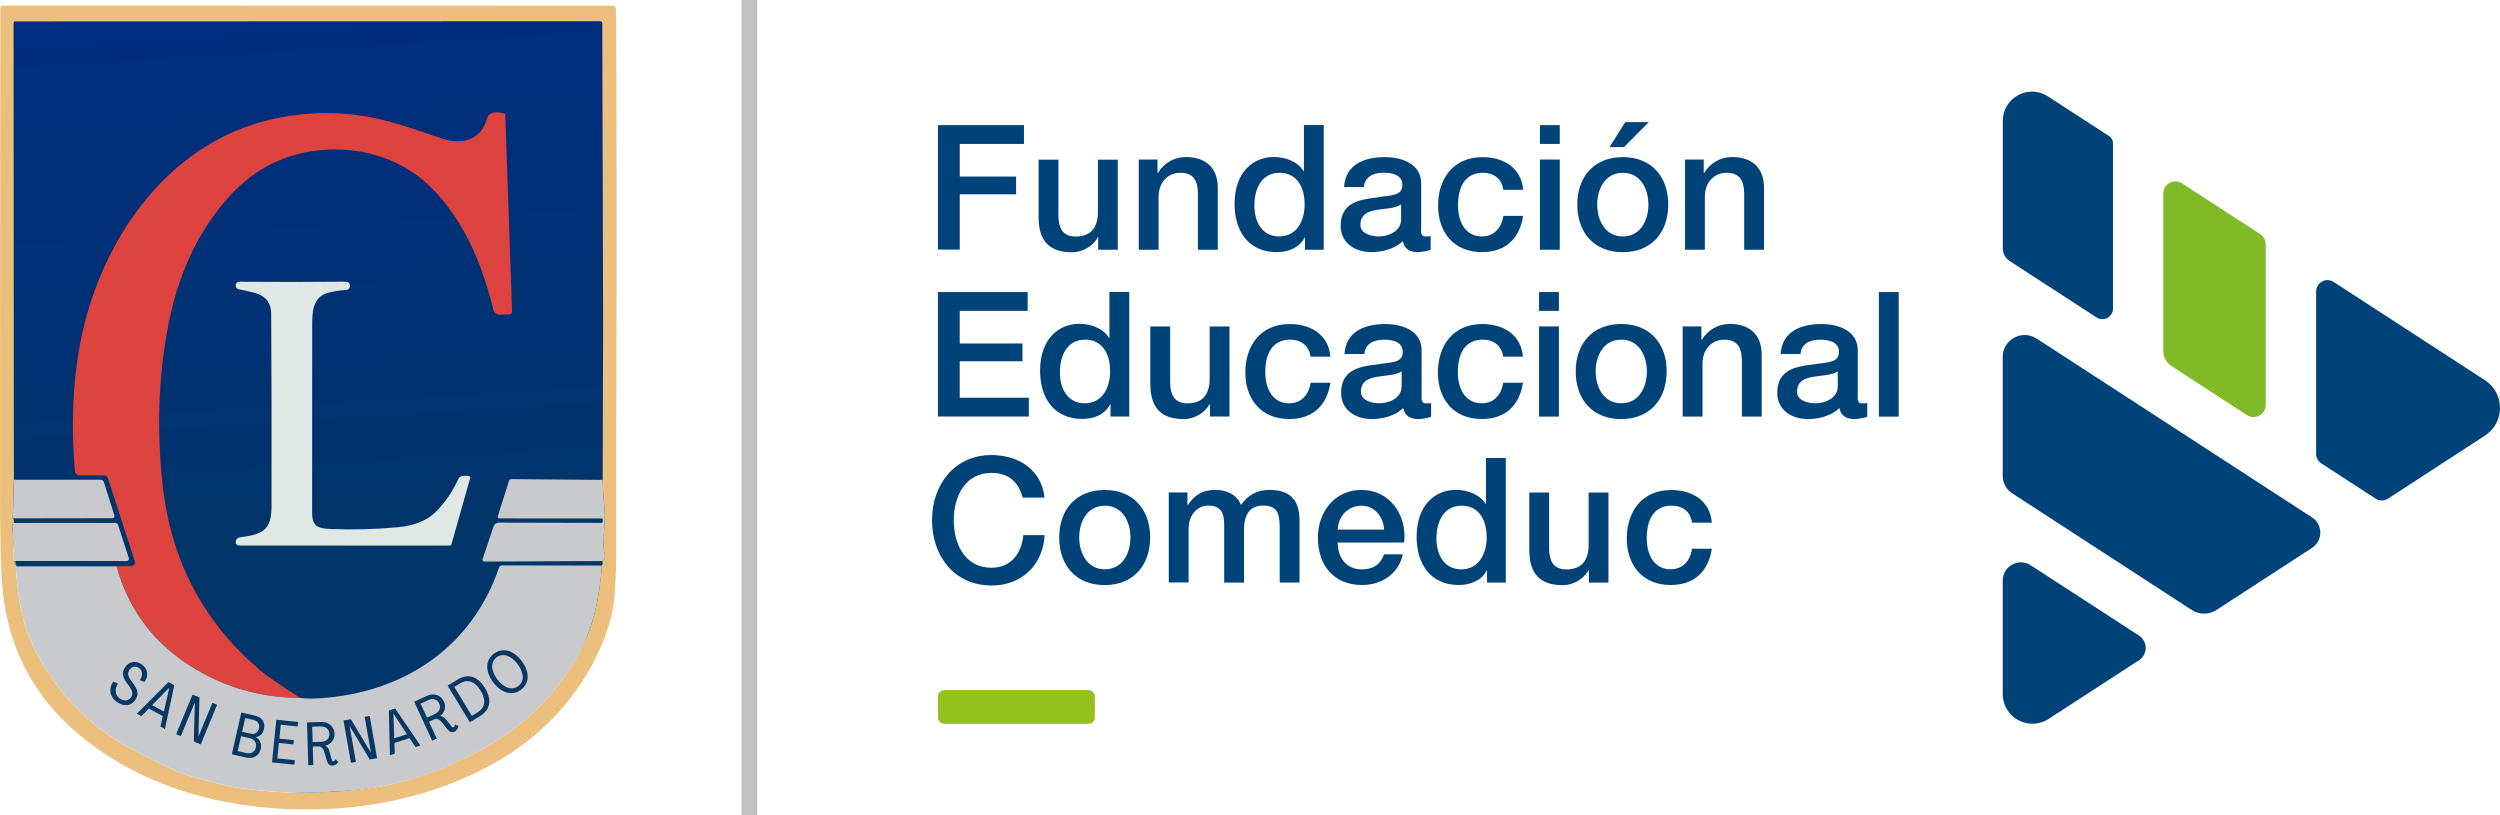
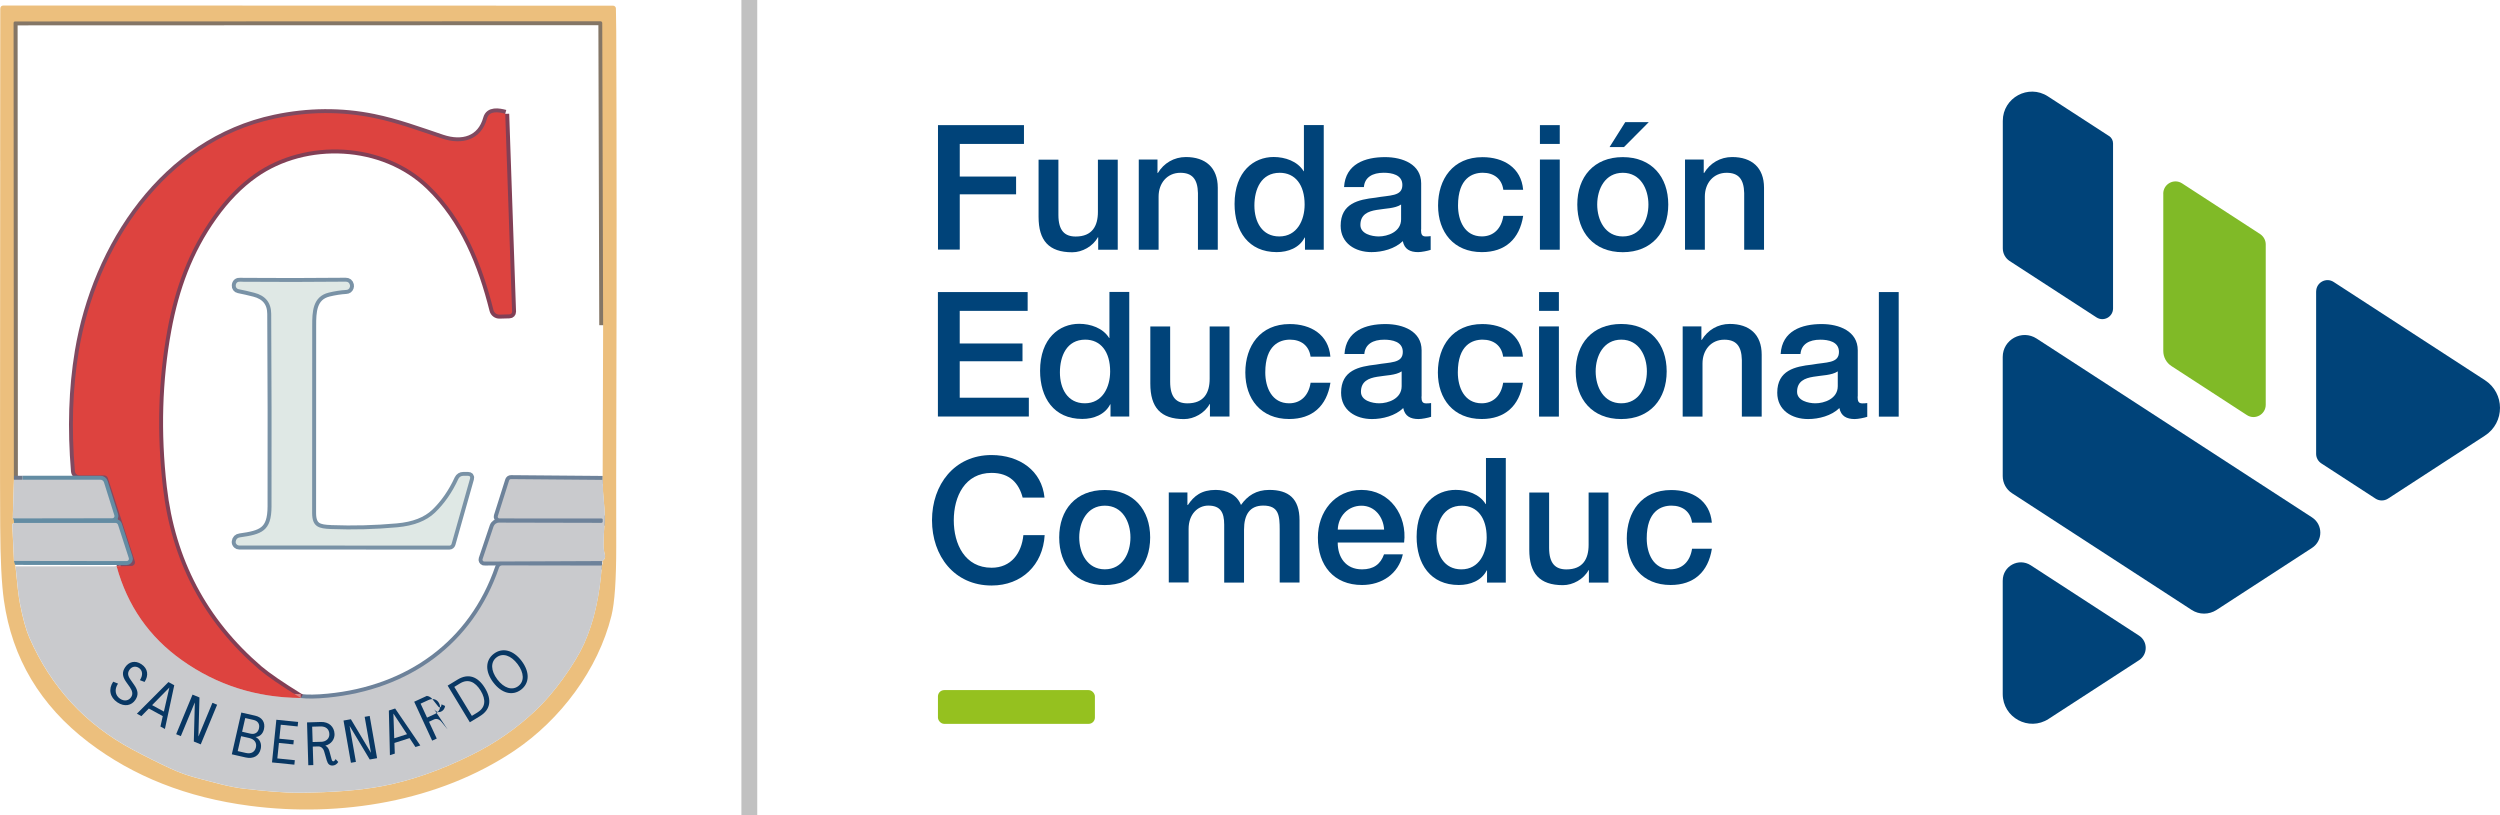
<svg xmlns="http://www.w3.org/2000/svg" id="uuid-24bdf822-f31a-4aa2-aca5-034b8ad654ea" data-name="Capa 1" viewBox="0 0 631.54 206">
  <defs>
    <style>
      .uuid-67510d65-f3ca-4576-8ea1-9638974bed04 {
        stroke: #6d788b;
      }

      .uuid-67510d65-f3ca-4576-8ea1-9638974bed04, .uuid-92bd06f4-a77b-4ea1-84e6-e96228784c35, .uuid-4fa49744-8d4c-4087-9b52-b05c6754091b, .uuid-1bb53a10-43cb-4287-8444-7967be4fb3fc, .uuid-cb1a68ab-293f-429b-b06e-f20d39d33d15, .uuid-63ea3982-5a3d-4b1a-b439-ea071150a9c7, .uuid-66ef1b62-50b2-420e-9ac6-c093d9e3acdc, .uuid-6d2c115d-37d8-43d5-832d-b6abbacdf92b, .uuid-2a424fe3-26c8-4ef3-af30-009df93a68fd {
        fill: none;
      }

      .uuid-67510d65-f3ca-4576-8ea1-9638974bed04, .uuid-92bd06f4-a77b-4ea1-84e6-e96228784c35, .uuid-4fa49744-8d4c-4087-9b52-b05c6754091b, .uuid-1bb53a10-43cb-4287-8444-7967be4fb3fc, .uuid-cb1a68ab-293f-429b-b06e-f20d39d33d15, .uuid-66ef1b62-50b2-420e-9ac6-c093d9e3acdc, .uuid-6d2c115d-37d8-43d5-832d-b6abbacdf92b, .uuid-2a424fe3-26c8-4ef3-af30-009df93a68fd {
        stroke-width: 2px;
      }

      .uuid-92bd06f4-a77b-4ea1-84e6-e96228784c35 {
        stroke: #804a60;
      }

      .uuid-4fa49744-8d4c-4087-9b52-b05c6754091b {
        stroke: #7992a6;
      }

      .uuid-1242cf14-86bc-466b-a463-fe43f16df331 {
        fill: #dfe8e5;
      }

      .uuid-419434d5-0840-4c79-88ea-fc3e2ee4e7a0 {
        fill: url(#uuid-9ec7cf11-a9d3-4ada-87d2-3f64486e651f);
      }

      .uuid-43a1e506-575b-43c8-982c-03191116b5e3 {
        fill: #083763;
      }

      .uuid-30104512-1731-49c1-b977-e3fd7c161e5f {
        fill: #ecbf7d;
      }

      .uuid-1bb53a10-43cb-4287-8444-7967be4fb3fc {
        stroke: #823f55;
      }

      .uuid-cb1a68ab-293f-429b-b06e-f20d39d33d15 {
        stroke: #6d829a;
      }

      .uuid-63ea3982-5a3d-4b1a-b439-ea071150a9c7 {
        stroke: #c1c1c1;
        stroke-miterlimit: 10;
        stroke-width: 4px;
      }

      .uuid-66ef1b62-50b2-420e-9ac6-c093d9e3acdc {
        stroke: #d68383;
      }

      .uuid-3b6a3985-6c22-454b-bffc-da77c8c3f219 {
        fill: #80ba27;
      }

      .uuid-68f041d7-cfe8-44d2-93f0-851b7e5294a2 {
        fill: #95c11f;
      }

      .uuid-37c9d0b9-9846-492f-a51d-73aab8fc9941 {
        fill: #c9cacd;
      }

      .uuid-6d2c115d-37d8-43d5-832d-b6abbacdf92b {
        stroke: #638ca3;
      }

      .uuid-1aa29a83-30fe-4a61-9d3b-aff0cb43e782 {
        fill: #004379;
      }

      .uuid-d55a5d3c-18de-4a6e-82bd-247b725ccde9 {
        fill: #dd433f;
      }

      .uuid-2a424fe3-26c8-4ef3-af30-009df93a68fd {
        stroke: #847666;
      }
    </style>
    <linearGradient id="uuid-9ec7cf11-a9d3-4ada-87d2-3f64486e651f" x1="72.86" y1="-24.52" x2="83.02" y2="139.34" gradientUnits="userSpaceOnUse">
      <stop offset="0" stop-color="#002a84" />
      <stop offset="1" stop-color="#003569" />
    </linearGradient>
  </defs>
  <g id="uuid-124b5749-63e9-4166-af81-43cc0eb82664" data-name="uuid-b1775111-a0c7-4247-a26f-90a140bc8da9">
    <g id="uuid-ca2c78cd-6579-4289-9d7a-bc6a5ec5409a" data-name="uuid-056cccc8-c6ac-42a2-bd2a-f9a641cb0146">
      <g id="uuid-ca827194-08ed-4f64-b166-14ebd5987665" data-name="uuid-a220513a-4e5b-4034-9bde-c6e327d2802f">
        <g id="uuid-4e8989d2-5e98-4f9c-b7de-000c1d97e55a" data-name="uuid-78786013-be99-411b-a6b2-b32b0ae8aa14">
          <line class="uuid-63ea3982-5a3d-4b1a-b439-ea071150a9c7" x1="189.29" x2="189.29" y2="206" />
          <g>
            <g>
              <g>
                <path class="uuid-1aa29a83-30fe-4a61-9d3b-aff0cb43e782" d="M258.34,125.71c-.93-3.62-3.27-6.25-7.84-6.25-6.74,0-9.56,5.95-9.56,11.98s2.82,11.98,9.56,11.98c4.9,0,7.57-3.65,8.02-8.24h5.38c-.44,7.53-5.77,12.73-13.4,12.73-9.44,0-15.06-7.49-15.06-16.48s5.65-16.48,15.06-16.48c7.09.04,12.69,3.96,13.36,10.76h-5.5l-.02.02v-.02h0Z" />
                <path class="uuid-1aa29a83-30fe-4a61-9d3b-aff0cb43e782" d="M267.57,135.76c0-6.96,4.18-11.98,11.49-11.98s11.49,5.01,11.49,11.98-4.18,12.04-11.49,12.04-11.49-5.01-11.49-12.04ZM285.57,135.76c0-3.91-1.99-8.02-6.47-8.02s-6.47,4.1-6.47,8.02,1.99,8.06,6.47,8.06,6.47-4.1,6.47-8.06Z" />
                <path class="uuid-1aa29a83-30fe-4a61-9d3b-aff0cb43e782" d="M295.21,124.4h4.75v3.16h.13c1.5-2.25,3.39-3.8,7-3.8,2.78,0,5.38,1.2,6.4,3.8,1.66-2.34,3.84-3.8,7.15-3.8,4.81,0,7.64,2.12,7.64,7.67v15.73h-5.01v-13.3c0-3.62-.22-6.14-4.15-6.14-3.39,0-4.86,2.25-4.86,6.09v13.36h-5.01v-14.64c0-3.13-.97-4.81-4.02-4.81-2.6,0-4.97,2.12-4.97,5.9v13.52h-5.01v-22.78h-.02v.02h0l-.02.02h0Z" />
                <path class="uuid-1aa29a83-30fe-4a61-9d3b-aff0cb43e782" d="M337.93,137.09c0,3.58,1.93,6.74,6.14,6.74,2.9,0,4.67-1.28,5.56-3.8h4.75c-1.1,4.97-5.34,7.75-10.31,7.75-7.15,0-11.15-4.97-11.15-11.98,0-6.47,4.22-12.04,11.02-12.04,7.18,0,11.59,6.47,10.76,13.3h-16.75l-.02.02h0ZM349.65,133.78c-.18-3.16-2.34-6.03-5.72-6.03s-5.87,2.64-5.99,6.03h11.71Z" />
                <path class="uuid-1aa29a83-30fe-4a61-9d3b-aff0cb43e782" d="M380.4,147.18h-4.75v-3.09h-.08c-1.32,2.6-4.18,3.69-7.05,3.69-7.18,0-10.66-5.34-10.66-12.17,0-8.24,4.9-11.86,9.87-11.86,2.87,0,6.03,1.06,7.57,3.58h.08v-11.64h5.01v31.47h0v.02h0ZM369.16,143.83c4.49,0,6.4-4.1,6.4-8.06,0-5.01-2.41-8.02-6.29-8.02-4.71,0-6.4,4.18-6.4,8.28s1.93,7.8,6.29,7.8Z" />
                <path class="uuid-1aa29a83-30fe-4a61-9d3b-aff0cb43e782" d="M406.31,147.18h-4.93v-3.16h-.08c-1.24,2.3-3.96,3.8-6.47,3.8-5.95,0-8.51-3-8.51-8.95v-14.45h5.01v13.96c0,4.02,1.63,5.46,4.37,5.46,4.18,0,5.61-2.68,5.61-6.21v-13.21h5.01v22.78h0v-.02h-.01Z" />
                <path class="uuid-1aa29a83-30fe-4a61-9d3b-aff0cb43e782" d="M427.43,132.01c-.38-2.78-2.41-4.28-5.19-4.28-2.6,0-6.25,1.36-6.25,8.28,0,3.8,1.66,7.8,6.03,7.8,2.9,0,4.93-1.93,5.42-5.19h5.01c-.93,5.9-4.59,9.16-10.43,9.16-7.15,0-11.07-5.08-11.07-11.75s3.73-12.24,11.22-12.24c5.3,0,9.79,2.64,10.27,8.24h-5.01v-.02Z" />
              </g>
              <g>
                <path class="uuid-1aa29a83-30fe-4a61-9d3b-aff0cb43e782" d="M236.94,31.61h21.73v4.75h-16.22v8.24h14.23v4.49h-14.23v13.96h-5.5v-31.45h-.01Z" />
                <path class="uuid-1aa29a83-30fe-4a61-9d3b-aff0cb43e782" d="M282.35,63.09h-4.93v-3.16h-.08c-1.24,2.3-3.96,3.8-6.47,3.8-5.95,0-8.51-3-8.51-8.95v-14.45h5.01v13.96c0,4.02,1.63,5.46,4.37,5.46,4.18,0,5.61-2.68,5.61-6.21v-13.21h5.01v22.78h0v-.02h-.01Z" />
                <path class="uuid-1aa29a83-30fe-4a61-9d3b-aff0cb43e782" d="M287.65,40.3h4.75v3.35l.08.08c1.5-2.52,4.1-4.06,7.09-4.06,4.93,0,8.06,2.64,8.06,7.75v15.66h-5.01v-14.31c-.08-3.58-1.5-5.12-4.44-5.12-3.35,0-5.5,2.64-5.5,5.99v13.44h-5.01v-22.78h-.02,0Z" />
                <path class="uuid-1aa29a83-30fe-4a61-9d3b-aff0cb43e782" d="M334.41,63.09h-4.75v-3.09h-.08c-1.32,2.6-4.18,3.69-7.05,3.69-7.18,0-10.66-5.34-10.66-12.17,0-8.24,4.9-11.86,9.87-11.86,2.87,0,6.03,1.06,7.57,3.58h.08v-11.64h5.01v31.47h0v.02h0ZM323.17,59.73c4.49,0,6.4-4.1,6.4-8.06,0-5.01-2.41-8.02-6.29-8.02-4.71,0-6.4,4.18-6.4,8.28s1.93,7.8,6.29,7.8Z" />
                <path class="uuid-1aa29a83-30fe-4a61-9d3b-aff0cb43e782" d="M358.97,58.01c0,1.24.26,1.72,1.2,1.72.31,0,.71,0,1.24-.08v3.47c-.75.26-2.34.57-3.16.57-2.03,0-3.47-.71-3.88-2.78-1.99,1.95-5.19,2.78-7.9,2.78-4.1,0-7.8-2.21-7.8-6.66,0-5.68,4.55-6.62,8.77-7.09,3.62-.67,6.82-.26,6.82-3.21,0-2.6-2.68-3.09-4.71-3.09-2.82,0-4.81,1.13-5.01,3.62h-5.01c.35-5.87,5.34-7.57,10.36-7.57,4.44,0,9.12,1.81,9.12,6.62v11.71l-.02-.02h-.02ZM353.93,51.67c-1.54,1.02-3.96.97-6.17,1.36-2.15.35-4.1,1.13-4.1,3.8,0,2.25,2.87,2.9,4.63,2.9,2.21,0,5.65-1.13,5.65-4.33v-3.76.02h0Z" />
                <path class="uuid-1aa29a83-30fe-4a61-9d3b-aff0cb43e782" d="M379.76,47.92c-.38-2.78-2.41-4.28-5.19-4.28-2.6,0-6.25,1.36-6.25,8.28,0,3.8,1.66,7.8,6.03,7.8,2.9,0,4.93-1.93,5.42-5.19h5.01c-.93,5.9-4.59,9.16-10.43,9.16-7.15,0-11.07-5.08-11.07-11.75s3.73-12.24,11.22-12.24c5.3,0,9.79,2.64,10.27,8.24h-5.01s0-.02,0-.02Z" />
                <path class="uuid-1aa29a83-30fe-4a61-9d3b-aff0cb43e782" d="M389.01,31.61h5.01v4.75h-5.01v-4.75ZM389.01,40.3h5.01v22.78h-5.01v-22.78Z" />
                <path class="uuid-1aa29a83-30fe-4a61-9d3b-aff0cb43e782" d="M398.45,51.67c0-6.96,4.18-11.98,11.49-11.98s11.49,5.01,11.49,11.98-4.18,12.04-11.49,12.04-11.49-5.01-11.49-12.04ZM416.42,51.67c0-3.91-1.99-8.02-6.47-8.02s-6.47,4.1-6.47,8.02,1.99,8.06,6.47,8.06,6.47-4.1,6.47-8.06ZM410.55,30.86h5.95l-6.25,6.29h-3.65l3.96-6.29h-.01Z" />
                <path class="uuid-1aa29a83-30fe-4a61-9d3b-aff0cb43e782" d="M425.64,40.3h4.75v3.35l.08.08c1.5-2.52,4.1-4.06,7.09-4.06,4.93,0,8.06,2.64,8.06,7.75v15.66h-5.01v-14.31c-.08-3.58-1.5-5.12-4.44-5.12-3.35,0-5.5,2.64-5.5,5.99v13.44h-5.01v-22.78h-.02,0Z" />
              </g>
              <g>
                <path class="uuid-1aa29a83-30fe-4a61-9d3b-aff0cb43e782" d="M236.94,73.78h22.66v4.75h-17.16v8.24h15.86v4.49h-15.86v9.21h17.46v4.75h-22.97v-31.47.02h.01Z" />
                <path class="uuid-1aa29a83-30fe-4a61-9d3b-aff0cb43e782" d="M285.28,105.23h-4.75v-3.09h-.08c-1.32,2.6-4.18,3.69-7.05,3.69-7.18,0-10.66-5.34-10.66-12.17,0-8.24,4.9-11.86,9.87-11.86,2.87,0,6.03,1.06,7.57,3.58h.08v-11.64h5.01v31.47h0v.02h0ZM274.04,101.88c4.49,0,6.4-4.1,6.4-8.06,0-5.01-2.41-8.02-6.29-8.02-4.71,0-6.4,4.18-6.4,8.28s1.93,7.8,6.29,7.8Z" />
                <path class="uuid-1aa29a83-30fe-4a61-9d3b-aff0cb43e782" d="M310.58,105.23h-4.93v-3.16h-.08c-1.24,2.3-3.96,3.8-6.47,3.8-5.95,0-8.51-3-8.51-8.95v-14.45h5.01v13.96c0,4.02,1.63,5.46,4.37,5.46,4.18,0,5.61-2.68,5.61-6.21v-13.21h5.01v22.78h0v-.02s-.01,0-.01,0Z" />
                <path class="uuid-1aa29a83-30fe-4a61-9d3b-aff0cb43e782" d="M331.07,90.08c-.4-2.78-2.41-4.28-5.19-4.28-2.6,0-6.25,1.36-6.25,8.28,0,3.8,1.66,7.8,6.03,7.8,2.9,0,4.93-1.93,5.42-5.19h5.01c-.93,5.9-4.59,9.16-10.43,9.16-7.15,0-11.07-5.08-11.07-11.75s3.73-12.24,11.22-12.24c5.3,0,9.79,2.64,10.27,8.24h-5.01v-.02Z" />
                <path class="uuid-1aa29a83-30fe-4a61-9d3b-aff0cb43e782" d="M359.08,100.18c0,1.24.26,1.72,1.2,1.72.31,0,.71,0,1.24-.08v3.47c-.75.26-2.34.57-3.16.57-2.03,0-3.47-.71-3.88-2.78-1.99,1.95-5.19,2.78-7.9,2.78-4.1,0-7.8-2.21-7.8-6.66,0-5.68,4.55-6.62,8.77-7.09,3.62-.67,6.82-.26,6.82-3.21,0-2.6-2.68-3.09-4.71-3.09-2.82,0-4.81,1.13-5.01,3.62h-5.01c.35-5.87,5.34-7.57,10.36-7.57,4.44,0,9.12,1.81,9.12,6.62v11.71l-.02-.02h-.02ZM354.07,93.82c-1.54,1.02-3.96.97-6.17,1.36-2.15.35-4.1,1.13-4.1,3.8,0,2.25,2.87,2.9,4.63,2.9,2.21,0,5.65-1.13,5.65-4.33v-3.76.02h0Z" />
                <path class="uuid-1aa29a83-30fe-4a61-9d3b-aff0cb43e782" d="M379.71,90.08c-.38-2.78-2.41-4.28-5.19-4.28-2.6,0-6.25,1.36-6.25,8.28,0,3.8,1.66,7.8,6.03,7.8,2.9,0,4.93-1.93,5.42-5.19h5.01c-.93,5.9-4.59,9.16-10.43,9.16-7.15,0-11.07-5.08-11.07-11.75s3.73-12.24,11.22-12.24c5.3,0,9.79,2.64,10.27,8.24h-5.01v-.02Z" />
                <path class="uuid-1aa29a83-30fe-4a61-9d3b-aff0cb43e782" d="M388.79,73.78h5.01v4.75h-5.01v-4.75ZM388.79,82.46h5.01v22.78h-5.01v-22.78Z" />
                <path class="uuid-1aa29a83-30fe-4a61-9d3b-aff0cb43e782" d="M398.05,93.82c0-6.96,4.18-11.98,11.49-11.98s11.49,5.01,11.49,11.98-4.18,12.04-11.49,12.04-11.49-5.01-11.49-12.04ZM416.03,93.82c0-3.91-1.99-8.02-6.47-8.02s-6.47,4.1-6.47,8.02,1.99,8.06,6.47,8.06,6.47-4.1,6.47-8.06Z" />
                <path class="uuid-1aa29a83-30fe-4a61-9d3b-aff0cb43e782" d="M425.05,82.46h4.75v3.35l.08.08c1.5-2.52,4.1-4.06,7.09-4.06,4.93,0,8.06,2.64,8.06,7.75v15.66h-5.01v-14.31c-.08-3.58-1.5-5.12-4.44-5.12-3.35,0-5.5,2.64-5.5,5.99v13.44h-5.01v-22.78h-.02,0Z" />
                <path class="uuid-1aa29a83-30fe-4a61-9d3b-aff0cb43e782" d="M469.26,100.18c0,1.24.26,1.72,1.2,1.72.31,0,.71,0,1.24-.08v3.47c-.75.26-2.34.57-3.16.57-2.03,0-3.47-.71-3.88-2.78-1.99,1.95-5.19,2.78-7.9,2.78-4.1,0-7.8-2.21-7.8-6.66,0-5.68,4.55-6.62,8.77-7.09,3.62-.67,6.82-.26,6.82-3.21,0-2.6-2.68-3.09-4.71-3.09-2.82,0-4.81,1.13-5.01,3.62h-5.01c.35-5.87,5.34-7.57,10.36-7.57,4.44,0,9.12,1.81,9.12,6.62v11.71l-.02-.02h-.02ZM464.24,93.82c-1.54,1.02-3.96.97-6.17,1.36-2.15.35-4.1,1.13-4.1,3.8,0,2.25,2.87,2.9,4.63,2.9,2.21,0,5.65-1.13,5.65-4.33v-3.76.02h-.01,0Z" />
                <path class="uuid-1aa29a83-30fe-4a61-9d3b-aff0cb43e782" d="M474.63,73.78h5.01v31.47h-5.01v-31.47Z" />
              </g>
            </g>
            <rect class="uuid-68f041d7-cfe8-44d2-93f0-851b7e5294a2" x="236.94" y="174.33" width="39.65" height="8.53" rx="1.59" ry="1.59" />
            <g>
              <path class="uuid-1aa29a83-30fe-4a61-9d3b-aff0cb43e782" d="M559.95,154.07l24.1-15.66c2.8-1.81,2.8-5.9,0-7.71l-69.56-45.17c-3.69-2.39-8.57.24-8.57,4.65v30.09c0,1.75.89,3.39,2.36,4.33l45.37,29.48c1.9,1.24,4.37,1.24,6.29,0h.01Z" />
              <path class="uuid-1aa29a83-30fe-4a61-9d3b-aff0cb43e782" d="M505.92,146.63v28.69c0,5.95,6.6,9.54,11.59,6.29l22.86-14.84c2.23-1.46,2.23-4.73,0-6.19l-27.37-17.78c-3.05-1.97-7.07.2-7.07,3.84h-.02.01Z" />
              <path class="uuid-1aa29a83-30fe-4a61-9d3b-aff0cb43e782" d="M585.09,73.62v41.02c0,.97.49,1.88,1.3,2.41l13.72,8.92c.95.61,2.17.61,3.13,0l24.49-15.92c5.08-3.29,5.08-10.72,0-14.01l-38.21-24.81c-1.9-1.24-4.42.13-4.42,2.41v-.02h0Z" />
              <path class="uuid-3b6a3985-6c22-454b-bffc-da77c8c3f219" d="M546.48,48.95v39.71c0,1.54.77,2.98,2.07,3.82l19.04,12.37c2.05,1.34,4.77-.14,4.77-2.6v-40.51c0-1.04-.53-2.01-1.4-2.6l-19.72-12.81c-2.05-1.34-4.77.14-4.77,2.6v.02s.01,0,.01,0Z" />
              <path class="uuid-1aa29a83-30fe-4a61-9d3b-aff0cb43e782" d="M532.78,34.37l-15.45-10.03c-4.91-3.18-11.39.35-11.39,6.19v32.22c0,1.28.65,2.48,1.72,3.18l21.95,14.25c1.81,1.17,4.18-.13,4.18-2.27v-41.7c0-.75-.38-1.44-.99-1.85h-.02,0Z" />
            </g>
          </g>
        </g>
      </g>
    </g>
  </g>
  <g>
    <g>
      <g>
        <path class="uuid-2a424fe3-26c8-4ef3-af30-009df93a68fd" d="M152.38,82.15l-.22-76.34c0-.25-.2-.45-.46-.45l-147.82.05c-.29,0-.43.14-.43.42l.07,115.35" vector-effect="non-scaling-stroke" />
        <path class="uuid-67510d65-f3ca-4576-8ea1-9638974bed04" d="M5.73,121.19h-2.21" vector-effect="non-scaling-stroke" />
        <path class="uuid-92bd06f4-a77b-4ea1-84e6-e96228784c35" d="M127.63,28.74c-1.67-.45-4.03-.83-4.58,1.19-1.49,5.44-6.24,6.79-11.38,5.07-5.77-1.94-11.43-4.03-17.35-5.23-8.16-1.66-16.46-1.59-24.88.19-27.78,5.88-45.12,32.21-49.54,58.81-1.55,9.37-1.88,19.45-.97,30.25.05.6.55,1.07,1.16,1.07h6.16c.53,0,.87.26,1.03.76l6.79,20.95c.15.48-.11,1-.59,1.15-.08.03-.17.04-.26.04l-3.74.07" vector-effect="non-scaling-stroke" />
-         <path class="uuid-6d2c115d-37d8-43d5-832d-b6abbacdf92b" d="M29.46,143.07H3.93" vector-effect="non-scaling-stroke" />
        <path class="uuid-6d2c115d-37d8-43d5-832d-b6abbacdf92b" d="M3.54,141.7l28.45.04c.32,0,.57-.26.58-.57,0-.06,0-.12-.03-.18l-2.72-8.41c-.09-.28-.35-.47-.65-.47H3.53" vector-effect="non-scaling-stroke" />
        <path class="uuid-6d2c115d-37d8-43d5-832d-b6abbacdf92b" d="M3.22,130.96l25.14-.04c.31,0,.55-.25.55-.56,0-.05,0-.11-.02-.16l-2.64-8.38c-.12-.38-.48-.64-.88-.64H5.73" vector-effect="non-scaling-stroke" />
        <path class="uuid-cb1a68ab-293f-429b-b06e-f20d39d33d15" d="M152.26,121.23l-23.17-.2c-.26,0-.42.12-.5.37l-2.85,9.01c-.07.22.05.46.28.53.04.01.08.02.12.02l25.8.02c.22,0,.32.11.32.32v.44c0,.19-.16.34-.35.34h0l-25.83-.06c-.64,0-1.21.4-1.41,1l-2.76,8.21c-.08.25.05.53.3.61.05.02.11.03.16.02l29.75-.13" vector-effect="non-scaling-stroke" />
        <path class="uuid-cb1a68ab-293f-429b-b06e-f20d39d33d15" d="M152.05,142.88l-25.28-.04c-.31,0-.59.2-.69.5-6.64,19.47-22.89,30.92-43.26,32.89-2.88.28-5.17.31-6.85.1" vector-effect="non-scaling-stroke" />
        <path class="uuid-1bb53a10-43cb-4287-8444-7967be4fb3fc" d="M75.97,176.33c-5.01-3.09-8.52-5.5-10.55-7.23-14.05-12.07-22.15-27.42-24.28-46.05-1.57-13.75-1.19-26.99,1.15-39.73,1.91-10.43,5.39-20.03,11.57-28.68,3.17-4.46,6.65-8.02,10.44-10.68,12.84-9.05,32.49-8.32,44.2,3.04,8.73,8.46,13.23,19.7,16.14,31.31.18.71.82,1.2,1.55,1.18l2.53-.07c.36,0,.65-.31.64-.66,0,0,0,0,0,0l-1.73-50" vector-effect="non-scaling-stroke" />
        <path class="uuid-66ef1b62-50b2-420e-9ac6-c093d9e3acdc" d="M75.97,176.33c-11.17-.08-21.17-3.26-30.01-9.54-8.28-5.87-13.78-13.78-16.51-23.73" vector-effect="non-scaling-stroke" />
        <path class="uuid-4fa49744-8d4c-4087-9b52-b05c6754091b" d="M83.64,133.64c-3.08-.12-4.79-.5-4.79-4.06,0-15.74,0-31.51.02-47.3,0-3.41.06-7.34,4.17-8.35,1.49-.36,2.97-.59,4.43-.68.44-.02.74-.25.89-.66.07-.19.08-.39.04-.58-.13-.57-.49-.86-1.08-.85-8.99.09-17.6.1-25.84.03-.25,0-.49,0-.73-.03-.75-.05-1.15.28-1.2.97-.04.44.26.85.7.93,1.28.25,2.61.56,3.99.91,2.83.73,4.26,2.51,4.27,5.33.1,16.11.12,32.33.08,48.66-.02,6.23-2.5,7.02-7.97,7.79-.63.08-.99.44-1.08,1.08-.04.28.07.54.31.77.15.14.35.22.56.22l53.11.02c.25,0,.48-.17.55-.41l4.67-16.52c.13-.46-.05-.69-.52-.69h-1.19c-.53-.02-1.01.29-1.24.77-1.55,3.38-3.52,6.23-5.91,8.52-2.19,2.09-5.36,3.33-9.52,3.7-5.61.51-11.18.65-16.72.44" vector-effect="non-scaling-stroke" />
      </g>
-       <path class="uuid-419434d5-0840-4c79-88ea-fc3e2ee4e7a0" d="M149.65,2.86H5.44c-1.02.72-2.04,1.45-3.06,2.2,0,36.83,1.6,78.95.53,120.93-1.24,48.79,37.11,74.55,76.73,74.25,36.85-.27,75.4-24.31,74.29-66.92-1.16-44.69.51-89.49.51-126.46-1.6-1.38-3.19-2.72-4.79-4Z" />
      <path class="uuid-30104512-1731-49c1-b977-e3fd7c161e5f" d="M.04,40.57c0-13.33,0-26.11.03-38.33,0-.57.29-.85.86-.85l153.93.04c.39,0,.72.31.73.7.04,2.03.07,3.97.08,5.81.12,29.7.13,61.92.02,96.66-.04,10.89-.04,22-.02,33.33.01,8.46-.39,14.33-1.21,17.62-3.39,13.64-12.89,26.27-24.54,34.1-19.13,12.83-43.95,16.91-66.82,13.91-15.83-2.07-29.41-7.42-40.73-16.05-12.18-9.28-19.31-21.22-21.38-35.82-.59-4.17-.9-10.45-.94-18.84-.04-7.79-.05-15.34-.04-22.65.02-23.21.04-46.42.04-69.63ZM3.52,121.19l-.3,9.77c.25.18.35.56.3,1.15-.05.07-.12.11-.22.14-.14.05-.2.14-.2.29l.42,9.17.39,1.35c.42,4.6.79,7.71,1.1,9.3.75,3.88,1.56,6.8,2.42,8.76,5.43,12.4,14.06,21.79,25.89,28.15,3.17,1.7,6.4,3.32,9.7,4.85,2.21,1.02,4.41,1.82,6.61,2.39,4.1,1.05,8.16,2.31,12.36,2.77,4.66.51,9.14,1.01,13.92.98,8.09-.07,14.87-.6,20.34-1.61,7.3-1.35,14.93-4,22.9-7.96,5.97-2.95,11.35-6.69,16.14-11.2,2.29-2.16,4.56-4.8,6.81-7.89,2.47-3.41,4.28-6.41,5.45-9,2.47-5.5,3.96-12.07,4.48-19.72.29-.47.31-.85.06-1.14.66-.38.89-.94.68-1.69-.22-.83-.33-1.6-.32-2.31.01-1.73.1-3.55.25-5.46.12-1.51.07-3.36-.16-5.53-.19-1.75-.29-3.59-.3-5.51l.12-39.08-.22-76.34c0-.25-.2-.45-.46-.45l-147.82.05c-.29,0-.43.14-.43.42l.07,115.35Z" />
      <path class="uuid-d55a5d3c-18de-4a6e-82bd-247b725ccde9" d="M127.63,28.74l1.73,50c.01.36-.27.66-.63.67,0,0,0,0,0,0l-2.53.07c-.73.02-1.38-.47-1.55-1.18-2.91-11.61-7.41-22.85-16.14-31.31-11.71-11.36-31.36-12.09-44.2-3.04-3.79,2.67-7.27,6.23-10.44,10.68-6.18,8.65-9.66,18.25-11.57,28.68-2.34,12.74-2.72,25.98-1.15,39.73,2.13,18.63,10.23,33.98,24.28,46.05,2.03,1.73,5.54,4.14,10.55,7.23-11.17-.08-21.17-3.26-30.01-9.54-8.28-5.87-13.78-13.78-16.51-23.73l3.74-.07c.51-.01.91-.43.9-.93,0-.09-.02-.18-.04-.26l-6.79-20.95c-.16-.5-.51-.75-1.03-.75h-6.16c-.6,0-1.11-.47-1.16-1.08-.91-10.79-.59-20.88.97-30.25,4.42-26.6,21.76-52.93,49.54-58.81,8.43-1.78,16.72-1.84,24.88-.19,5.92,1.2,11.58,3.29,17.35,5.23,5.14,1.72,9.89.37,11.38-5.07.56-2.02,2.92-1.64,4.58-1.19Z" />
      <path class="uuid-1242cf14-86bc-466b-a463-fe43f16df331" d="M78.85,129.58c0,3.56,1.71,3.95,4.79,4.06,5.54.22,11.11.07,16.72-.44,4.16-.38,7.33-1.61,9.52-3.7,2.39-2.3,4.36-5.14,5.91-8.52.23-.48.71-.79,1.24-.78h1.19c.47,0,.65.24.52.7l-4.67,16.52c-.07.25-.29.41-.55.41l-53.11-.02c-.21,0-.41-.08-.56-.22-.25-.23-.35-.49-.31-.77.08-.63.44-.99,1.08-1.08,5.47-.76,7.96-1.55,7.97-7.79.04-16.33.01-32.55-.08-48.66-.01-2.82-1.44-4.6-4.27-5.33-1.38-.36-2.71-.66-3.99-.91-.44-.09-.74-.49-.7-.93.05-.69.45-1.02,1.2-.97.24.02.48.03.73.03,8.24.07,16.86.06,25.84-.03.59,0,.94.28,1.08.85.05.2.04.39-.04.58-.15.42-.45.64-.89.66-1.47.09-2.94.32-4.43.68-4.11,1.01-4.17,4.94-4.17,8.35-.01,15.79-.02,31.56-.02,47.3Z" />
      <path class="uuid-37c9d0b9-9846-492f-a51d-73aab8fc9941" d="M152.26,121.23c.02,1.92.12,3.76.3,5.51.23,2.18.28,4.02.16,5.53-.16,1.91-.24,3.73-.25,5.46,0,.71.1,1.48.32,2.31.2.75-.02,1.31-.68,1.69l-29.75.13c-.26,0-.48-.21-.48-.47,0-.06,0-.11.03-.16l2.76-8.21c.2-.6.77-1.01,1.41-1l25.83.06c.19,0,.35-.15.35-.34h0v-.44c0-.22-.11-.32-.32-.32l-25.8-.02c-.23,0-.42-.2-.41-.43,0-.04,0-.08.02-.12l2.85-9.01c.08-.25.25-.37.5-.37l23.17.2Z" />
      <path class="uuid-37c9d0b9-9846-492f-a51d-73aab8fc9941" d="M3.52,121.19h21.86c.4,0,.75.26.88.64l2.64,8.38c.09.29-.08.6-.37.69-.05.02-.1.02-.16.02l-25.14.04.3-9.77Z" />
      <path class="uuid-37c9d0b9-9846-492f-a51d-73aab8fc9941" d="M3.53,132.1h25.64c.3,0,.56.2.65.48l2.72,8.41c.1.3-.06.63-.37.72-.06.02-.12.03-.18.03l-28.45-.04-.42-9.17c0-.14.06-.24.2-.29.1-.03.17-.08.22-.14Z" />
      <path class="uuid-37c9d0b9-9846-492f-a51d-73aab8fc9941" d="M126.77,142.84c-.31,0-.59.2-.69.5-6.64,19.47-22.89,30.92-43.26,32.89-2.88.28-5.17.31-6.85.1-11.17-.08-21.17-3.26-30.01-9.54-8.28-5.87-13.78-13.78-16.51-23.73H3.93c.42,4.6.79,7.7,1.1,9.29.75,3.88,1.56,6.8,2.42,8.76,5.43,12.4,14.06,21.79,25.89,28.15,3.17,1.7,6.4,3.32,9.7,4.85,2.21,1.02,4.41,1.82,6.61,2.39,4.1,1.05,8.16,2.31,12.36,2.77,4.66.51,9.14,1.01,13.92.98,8.09-.07,14.87-.6,20.34-1.61,7.3-1.35,14.93-4,22.9-7.96,5.97-2.95,11.35-6.69,16.14-11.2,2.29-2.16,4.56-4.8,6.81-7.89,2.47-3.41,4.28-6.41,5.45-9,2.47-5.5,3.96-12.07,4.48-19.72l-25.28-.04Z" />
    </g>
    <g>
      <path class="uuid-43a1e506-575b-43c8-982c-03191116b5e3" d="M28.6,172.21l1.21.48c-.97,1.46-.71,3,.53,3.83,1.07.72,2.19.48,2.78-.4.48-.72.39-1.47-.3-2.51l-1-1.41c-.94-1.35-1.01-2.45-.2-3.65.9-1.34,2.49-1.85,4.12-.75,1.63,1.09,1.86,2.85.78,4.47l-1.18-.45c.82-1.23.71-2.44-.23-3.08-.89-.6-1.87-.33-2.42.49-.5.74-.42,1.46.24,2.4l.97,1.39c1,1.43,1.13,2.54.3,3.78-.94,1.41-2.7,1.85-4.54.63-1.94-1.3-2.31-3.37-1.07-5.22Z" />
      <path class="uuid-43a1e506-575b-43c8-982c-03191116b5e3" d="M42.55,172.3l1.47.8-2.36,11.05-1.13-.62.59-2.63-3.52-1.92-1.89,1.93-1.13-.62,7.97-7.99ZM41.4,179.76l1.38-6.04h-.03s-4.33,4.41-4.33,4.41l2.98,1.62Z" />
      <path class="uuid-43a1e506-575b-43c8-982c-03191116b5e3" d="M48.64,175.47l1.75.72-.27,9.81h.03s3.51-8.46,3.51-8.46l1.19.49-4.14,10.01-1.75-.72.26-9.82h-.03s-3.51,8.46-3.51,8.46l-1.18-.49,4.14-10.01Z" />
      <path class="uuid-43a1e506-575b-43c8-982c-03191116b5e3" d="M60.96,180l3.49.79c1.77.4,2.62,1.7,2.23,3.41-.27,1.18-1.07,1.93-2.12,1.97h0c1.1.57,1.6,1.72,1.3,3.02-.4,1.77-1.87,2.6-3.83,2.15l-3.47-.79,2.4-10.56ZM62.12,190.21c1.32.3,2.26-.24,2.53-1.42.26-1.15-.37-2.05-1.67-2.35l-2.07-.47-.86,3.77,2.07.47ZM63.26,185.33c1.11.25,1.92-.26,2.16-1.32.25-1.08-.26-1.89-1.36-2.14l-2.11-.48-.79,3.46,2.1.48Z" />
      <path class="uuid-43a1e506-575b-43c8-982c-03191116b5e3" d="M69.81,181.82l5.5.56-.12,1.13-4.26-.43-.36,3.53,3.65.37-.11,1.07-3.65-.37-.4,3.91,4.42.45-.12,1.13-5.65-.57,1.1-10.77Z" />
      <path class="uuid-43a1e506-575b-43c8-982c-03191116b5e3" d="M82.58,192.22l-.67-2.32c-.22-.82-.79-1.36-1.5-1.34l-1.4.04.14,4.67-1.27.04-.32-10.82,3.52-.11c1.97-.06,3.37,1.17,3.43,3.06.04,1.29-.82,2.54-2.31,2.91v.02c.55.29.84.77,1.01,1.38l.53,1.95c.09.38.2.62.46.62.17,0,.36-.15.58-.56l.67.73c-.35.58-.88.89-1.46.9-.78.02-1.2-.47-1.4-1.19ZM81.11,187.4c1.27-.04,2.13-.83,2.09-1.97-.04-1.26-.92-1.95-2.21-1.92l-2.13.06.12,3.88,2.13-.06Z" />
      <path class="uuid-43a1e506-575b-43c8-982c-03191116b5e3" d="M86.78,182.02l1.86-.33,5.04,8.43h.03s-1.59-9.04-1.59-9.04l1.27-.22,1.87,10.67-1.86.33-5.05-8.43h-.03s1.59,9.04,1.59,9.04l-1.26.22-1.87-10.67Z" />
      <path class="uuid-43a1e506-575b-43c8-982c-03191116b5e3" d="M98.23,179.49l1.59-.51,6.36,9.34-1.23.39-1.49-2.25-3.82,1.22.09,2.7-1.23.39-.27-11.28ZM102.82,185.47l-3.41-5.17h-.03s.21,6.2.21,6.2l3.23-1.03Z" />
-       <path class="uuid-43a1e506-575b-43c8-982c-03191116b5e3" d="M113.06,184.25l-1.52-1.87c-.53-.67-1.26-.94-1.9-.64l-1.27.59,1.96,4.24-1.16.53-4.54-9.83,3.19-1.47c1.78-.82,3.56-.24,4.35,1.48.54,1.17.25,2.66-.98,3.58h0c.62.07,1.07.4,1.47.89l1.26,1.59c.23.32.43.49.67.39.15-.07.28-.28.32-.74l.9.41c-.1.67-.46,1.16-.99,1.41-.71.33-1.29.04-1.76-.54ZM109.82,180.39c1.16-.53,1.63-1.6,1.15-2.63-.53-1.14-1.61-1.44-2.78-.9l-1.94.89,1.63,3.53,1.94-.89Z" />
+       <path class="uuid-43a1e506-575b-43c8-982c-03191116b5e3" d="M113.06,184.25l-1.52-1.87c-.53-.67-1.26-.94-1.9-.64l-1.27.59,1.96,4.24-1.16.53-4.54-9.83,3.19-1.47h0c.62.07,1.07.4,1.47.89l1.26,1.59c.23.32.43.49.67.39.15-.07.28-.28.32-.74l.9.41c-.1.67-.46,1.16-.99,1.41-.71.33-1.29.04-1.76-.54ZM109.82,180.39c1.16-.53,1.63-1.6,1.15-2.63-.53-1.14-1.61-1.44-2.78-.9l-1.94.89,1.63,3.53,1.94-.89Z" />
      <path class="uuid-43a1e506-575b-43c8-982c-03191116b5e3" d="M113.08,173.2l2.52-1.53c2.73-1.66,5.14-.76,6.91,2.15,1.77,2.92,1.44,5.45-1.3,7.11l-2.52,1.53-5.61-9.26ZM120.62,179.96c2.04-1.23,2.2-3.18.81-5.48-1.41-2.29-3.21-3.07-5.24-1.83l-1.43.87,4.44,7.32,1.43-.87Z" />
      <path class="uuid-43a1e506-575b-43c8-982c-03191116b5e3" d="M124.61,172.4c-2.09-2.77-2.03-5.61.14-7.25,2.18-1.65,4.92-.95,7.02,1.82,2.09,2.77,2.03,5.61-.15,7.26-2.17,1.64-4.92.93-7-1.83ZM130.75,167.76c-1.68-2.22-3.76-2.88-5.31-1.7-1.54,1.17-1.48,3.36.19,5.57,1.68,2.22,3.76,2.86,5.3,1.69,1.56-1.18,1.49-3.34-.18-5.56Z" />
    </g>
  </g>
</svg>